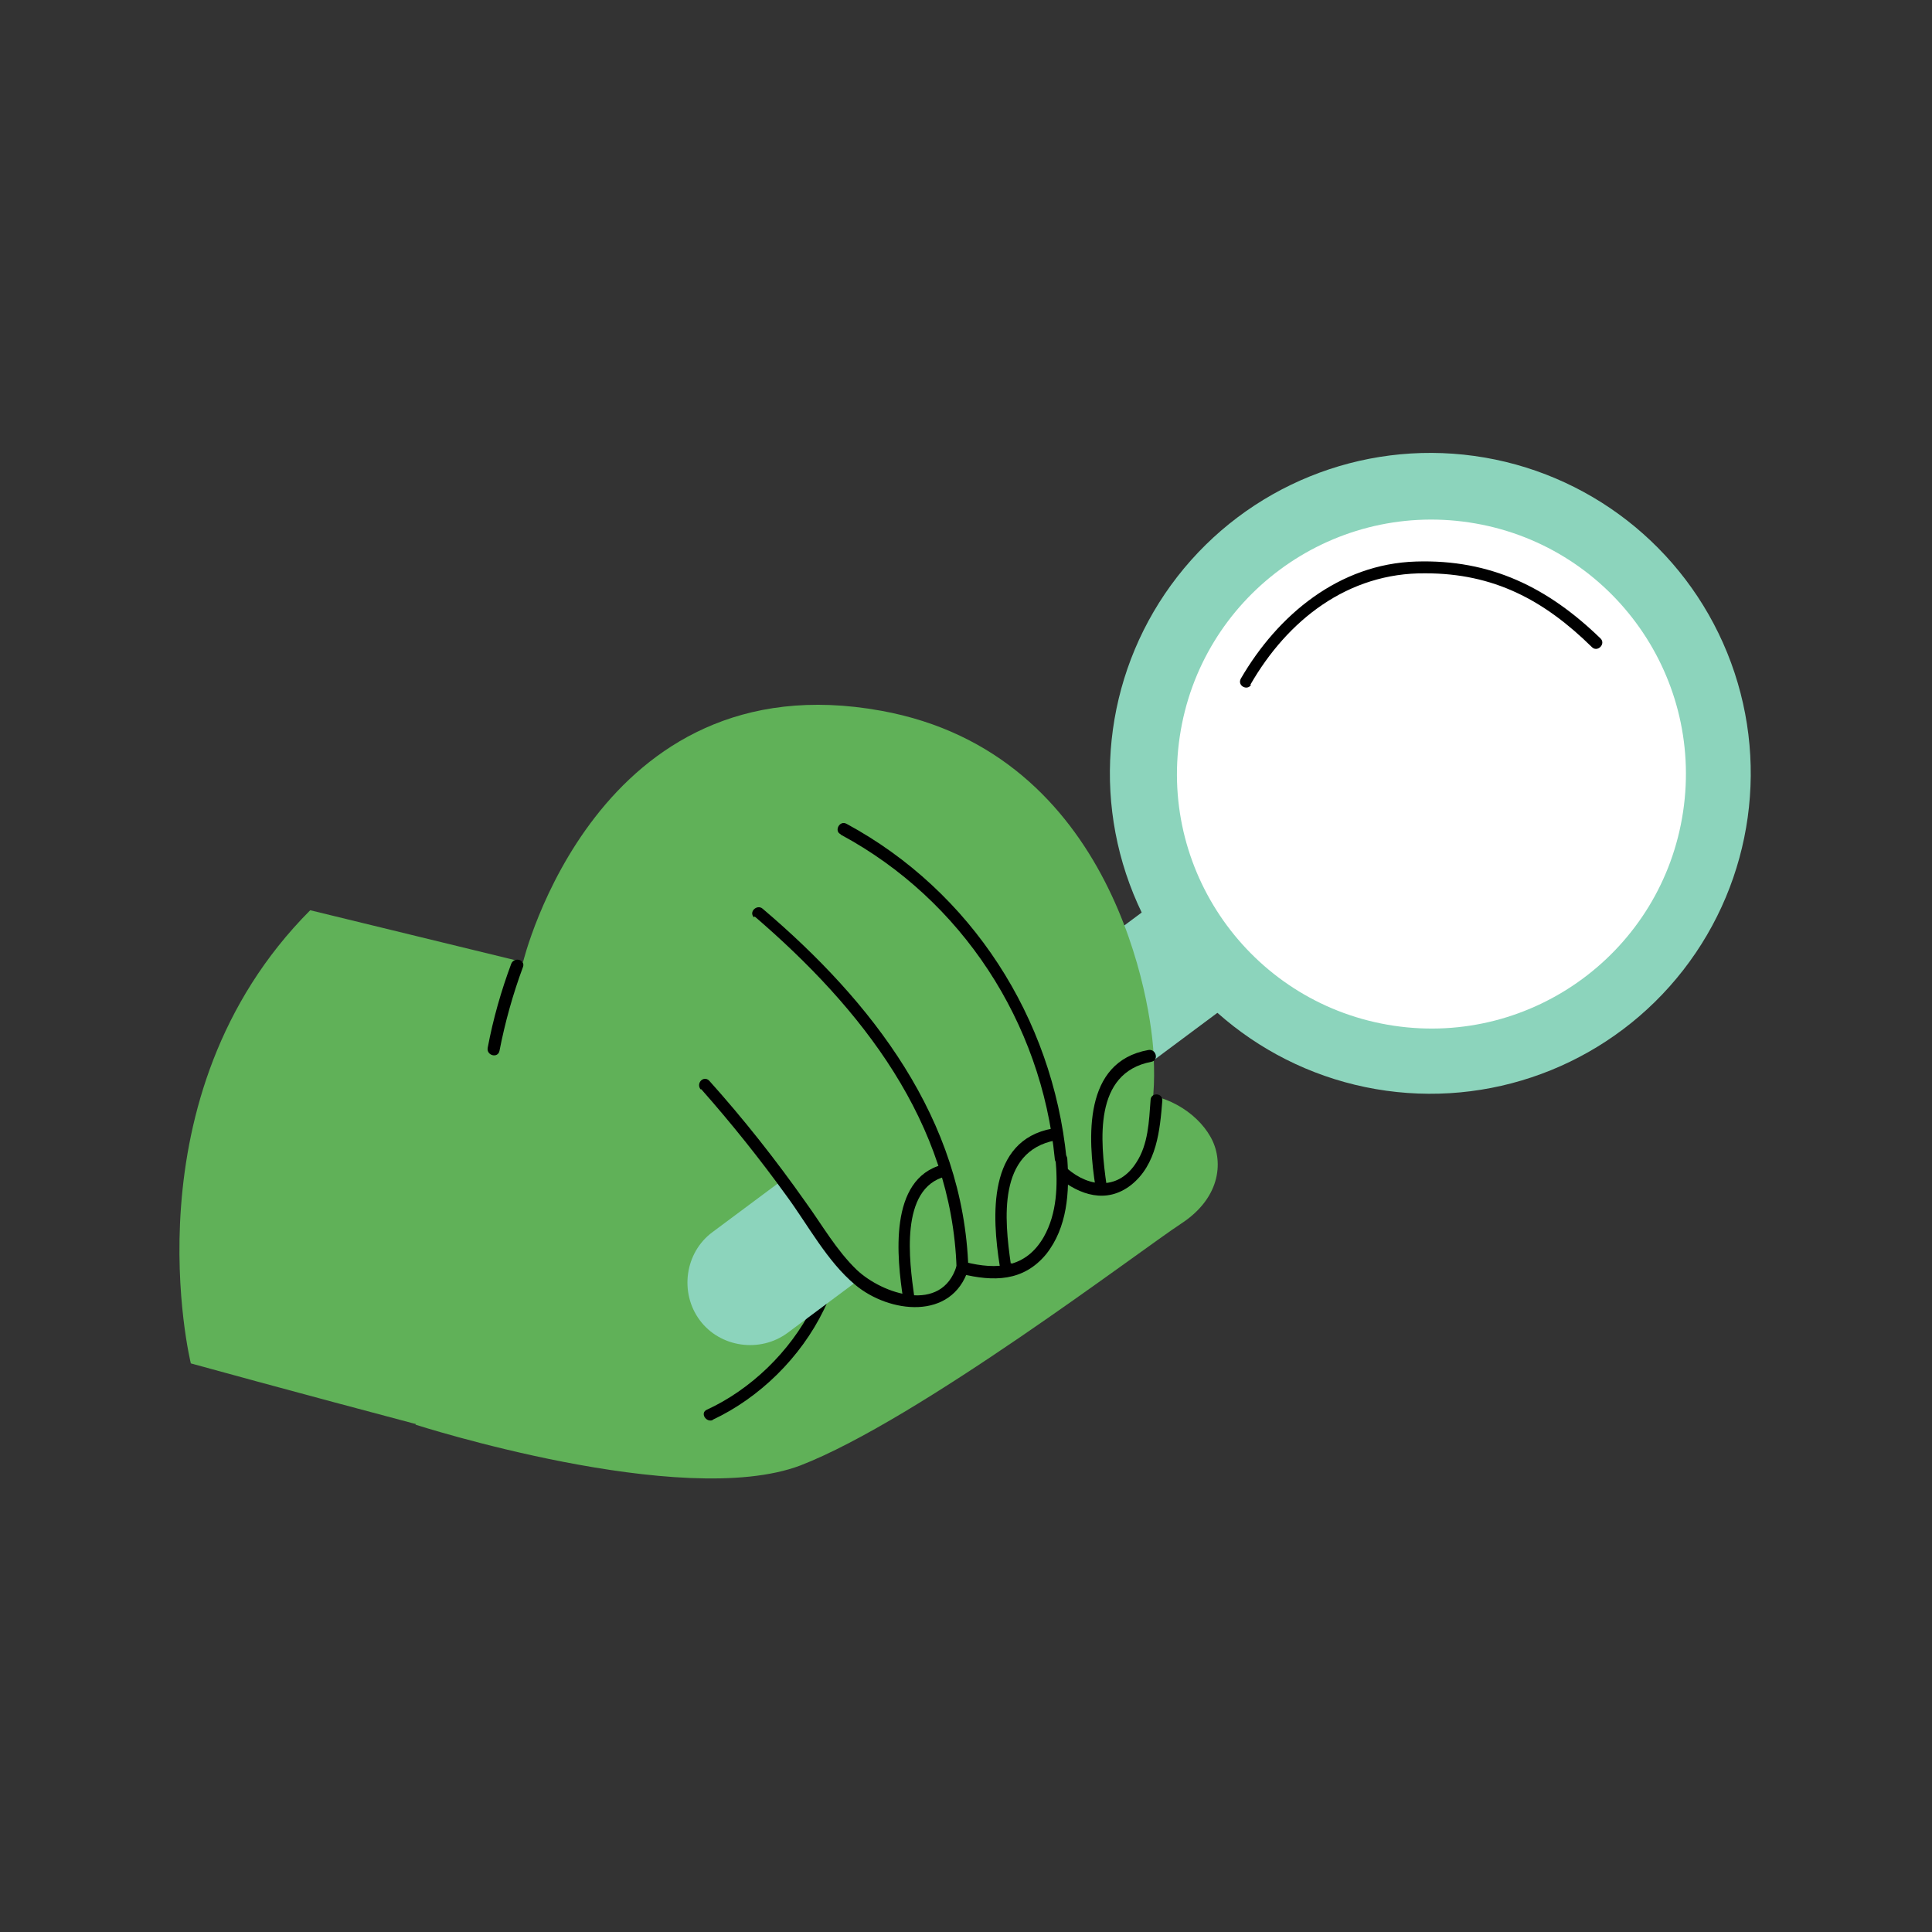
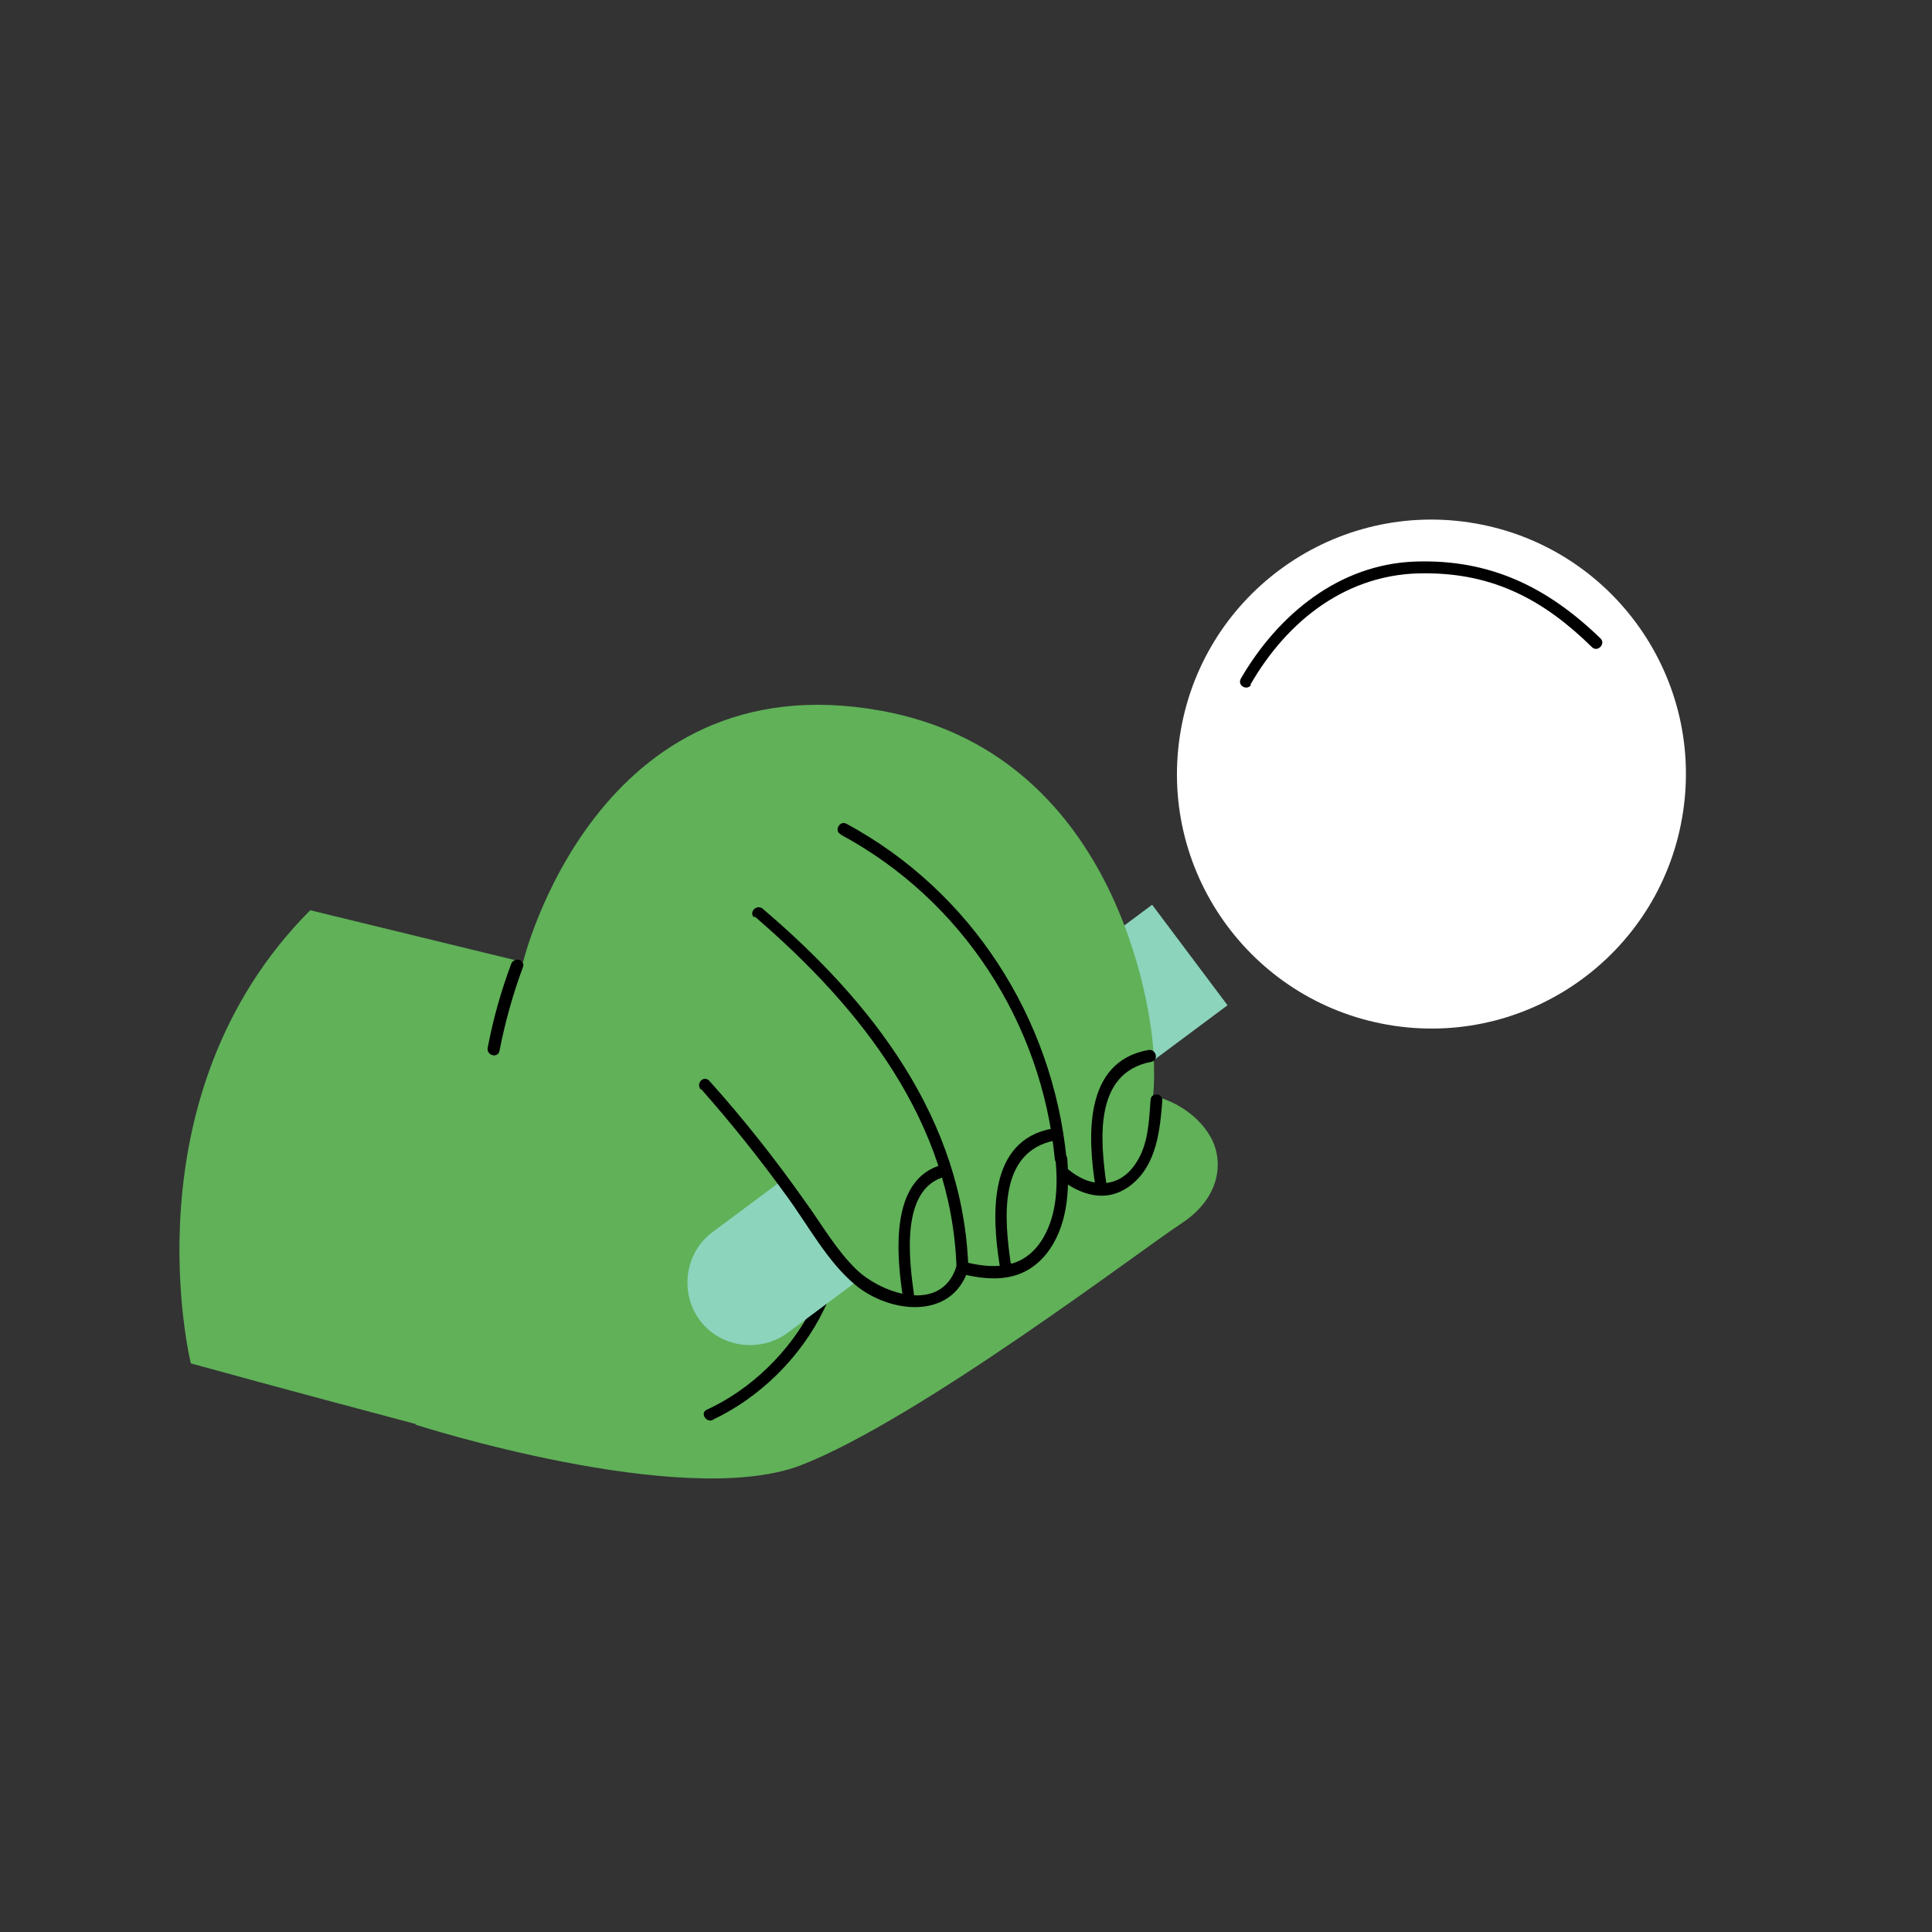
<svg xmlns="http://www.w3.org/2000/svg" id="_x3C_Layer_x3E_" width="86.8mm" height="86.8mm" version="1.1" viewBox="0 0 246 246">
  <rect x="0" y="0" width="246" height="246" fill="#333333" stroke="none" />
  <defs>
    <style>
      .st0 {
        fill: #8cd4bc;
      }

      .st1 {
        fill: #60b158;
      }

      .st2 {
        fill: #fff;
      }
    </style>
  </defs>
  <path class="st1" d="M143.1,139.3c5.1-.5,9.3,2.4,11,5.4,1.7,2.9,1.5,7.7-3.7,11.1-5.2,3.4-33.5,25-48.5,30.8-15.1,5.7-49-5.2-49-5.2l36.7-49.3,53.5,7.3Z" />
  <path d="M90.7,180.8c12-5.6,21-20.6,14.6-33.6-.4-.9-1.8-.1-1.3.8,6.1,12.3-2.9,26.4-14,31.5-.9.4-.1,1.7.8,1.3h0Z" />
  <g>
-     <circle class="st0" cx="182.3" cy="98.5" r="40.8" transform="translate(59.5 265.5) rotate(-82.1)" />
    <circle class="st2" cx="182.3" cy="98.5" r="32.4" transform="translate(57.9 264.3) rotate(-81.5)" />
    <path d="M159.2,87.2c4.7-8.2,12.4-14.3,22.3-14.2,8.7,0,15.1,3.4,21.2,9.4.7.7,1.8-.4,1.1-1.1-6.7-6.5-14-10.1-23.5-9.8-9.8.3-17.6,6.8-22.3,14.9-.5.9.8,1.6,1.3.8h0Z" />
    <path class="st0" d="M89.1,168.1h0c-2.6-3.5-1.9-8.6,1.6-11.2l56-41.7,9.6,12.8-56,41.7c-3.5,2.6-8.6,1.9-11.2-1.6Z" />
  </g>
  <path class="st1" d="M39.5,115.9l27.1,6.6s9.3-38.6,45.6-32c29.8,5.4,34.5,37.7,34.7,44.1.3,6.4-.6,12.3-5.2,13-4.6.8-8.4-1.9-8.4-1.9,0,0,3,9.5-2.9,13.9-3.2,2.4-8.6,1.1-8.6,1.1,0,0-.2,5.1-6.8,5.1s-11-9.3-12.8-12.4c-2.9-5-9.7-13.5-9.7-13.5,0,0-18.9,46.9-37.4,42-18.5-4.9-30.8-8.3-30.8-8.3,0,0-8.4-34,15.2-57.7Z" />
  <path d="M107.1,106.3c15.4,8.3,25.5,23.9,27.2,41.2,0,1,1.6,1,1.5,0-1.8-17.9-12.1-34-28-42.6-.9-.5-1.6.9-.8,1.3h0Z" />
  <path d="M96.1,116.7c13.5,11.6,25.1,26.2,25.7,44.8,0,1,1.6,1,1.5,0-.6-19-12.3-34-26.2-45.8-.7-.6-1.8.4-1.1,1.1h0Z" />
  <path d="M89.3,138.7c3.8,4.3,7.4,8.8,10.8,13.5,2.8,3.8,5.2,8.4,8.8,11.4,4.3,3.6,12.3,4.6,14.4-2,.3-.9-1.2-1.3-1.5-.4-1.9,6.1-9.4,3.6-12.7.5-2.6-2.5-4.4-5.7-6.5-8.6-3.8-5.4-7.9-10.6-12.3-15.5-.7-.7-1.7.3-1.1,1.1h0Z" />
  <path d="M122.4,162.2c4.1,1,7.9,1,10.8-2.5,2.7-3.4,3-7.9,2.7-12.1,0-1-1.6-1-1.5,0,.3,3.3.2,6.9-1.5,9.9-2.3,4-6,4.2-10,3.2-1-.2-1.4,1.2-.4,1.5h0Z" />
  <path d="M134.7,149.9c2.8,2.3,6.2,3.4,9.3,1,3.3-2.6,3.7-7,4-10.8,0-1-1.5-1-1.5,0-.2,2.7-.3,5.6-1.8,7.9-2.2,3.5-5.9,3.3-8.8.8-.8-.6-1.8.5-1.1,1.1h0Z" />
  <path d="M63.6,133.8c.7-3.6,1.7-7.2,3-10.7.3-.9-1.1-1.3-1.5-.4-1.3,3.5-2.3,7-3,10.7-.2,1,1.3,1.4,1.5.4h0Z" />
  <path d="M140.9,150.9c-.8-5.6-1.7-14.3,5.7-15.7,1-.2.6-1.7-.4-1.5-8.3,1.5-7.7,11.2-6.7,17.5.1,1,1.6.6,1.5-.4h0Z" />
  <path d="M128.7,160.9c-.8-5.6-1.7-14.3,5.7-15.7,1-.2.6-1.7-.4-1.5-8.3,1.5-7.7,11.2-6.7,17.5.1,1,1.6.6,1.5-.4h0Z" />
-   <path d="M116.4,165c-.6-4.3-1.9-13.7,4-15.2,1-.2.6-1.7-.4-1.5-6.9,1.8-5.8,11.9-5,17.1.1,1,1.6.6,1.5-.4h0Z" />
+   <path d="M116.4,165c-.6-4.3-1.9-13.7,4-15.2,1-.2.6-1.7-.4-1.5-6.9,1.8-5.8,11.9-5,17.1.1,1,1.6.6,1.5-.4Z" />
</svg>